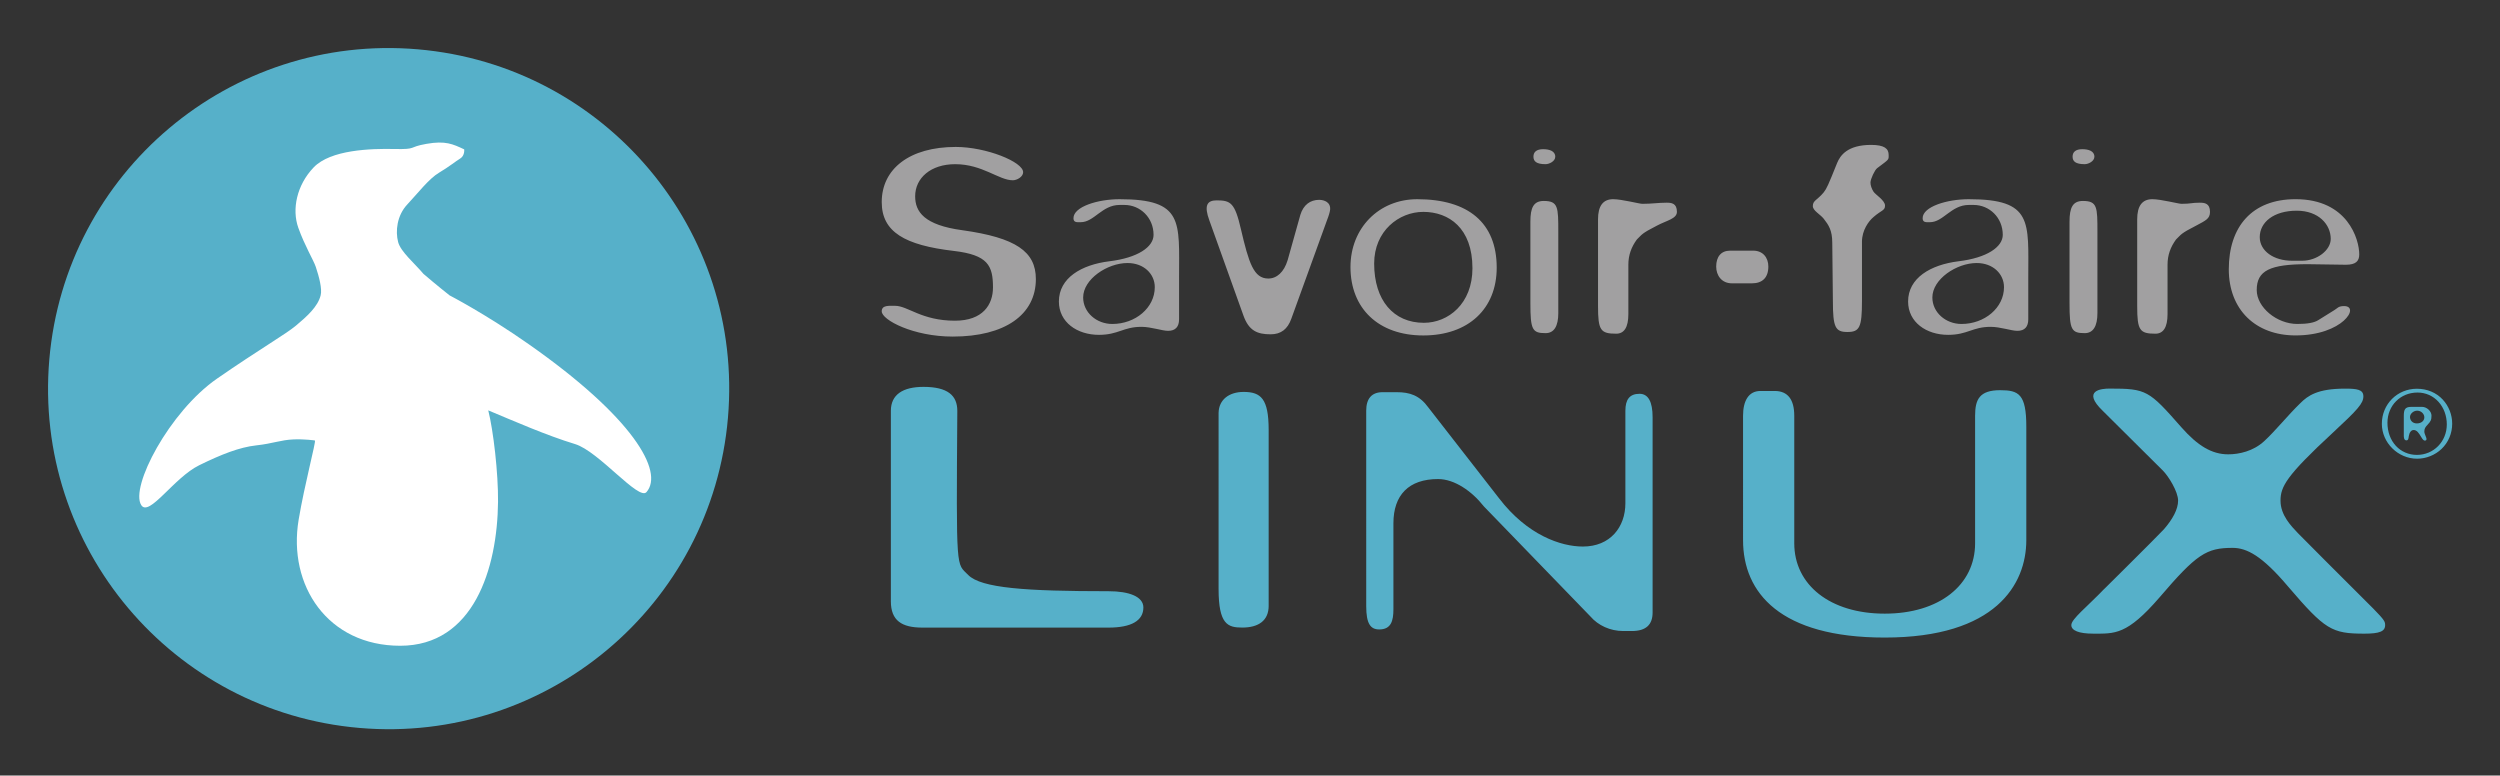
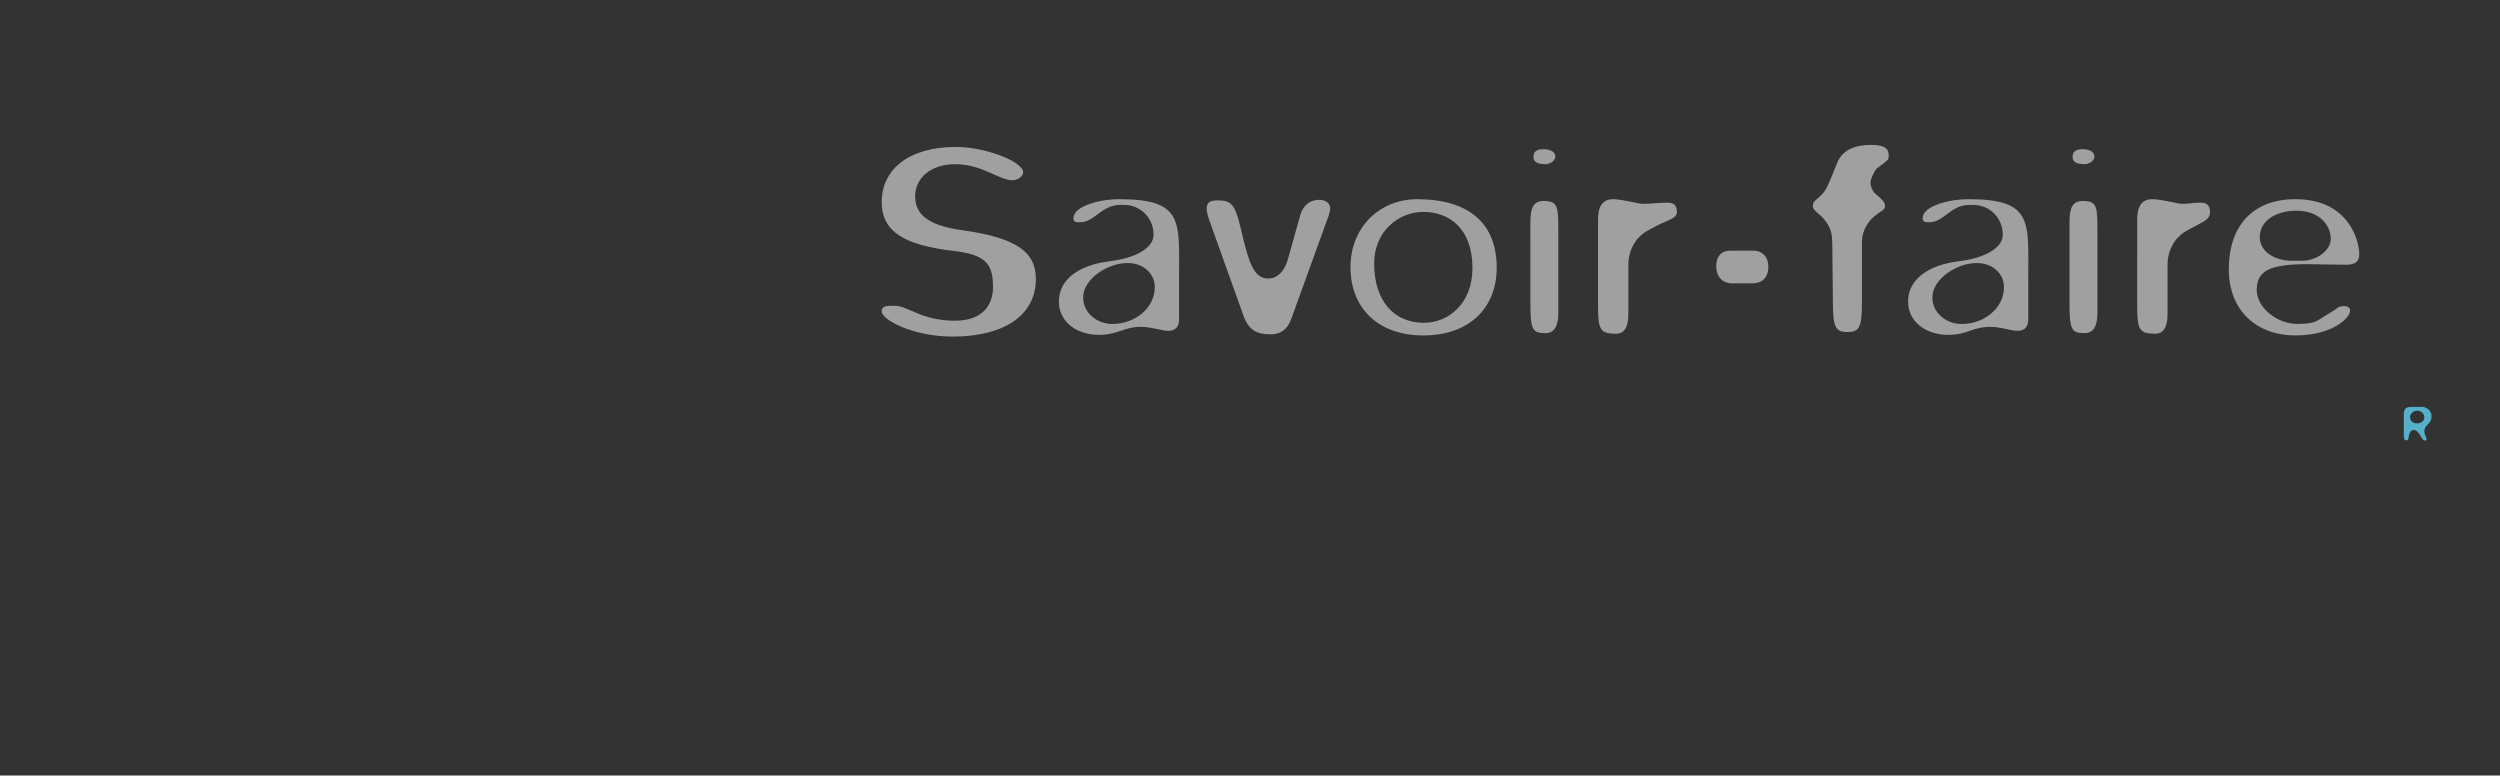
<svg xmlns="http://www.w3.org/2000/svg" role="img" viewBox="-6.70 -6.70 348.66 108.16">
  <rect x="-6.70" y="-6.70" width="348.66" height="108.16" fill="#333333" stroke="none" />
  <title>Savoir-faire Linux (member) logo</title>
  <path d="M134.551 18.441c-1.949 0-4.233-2.244-8.04-2.244-3.387 0-5.579 1.918-5.579 4.479 0 2.163 1.261 4.016 6.597 4.733 7.445 1.045 10.237 2.967 10.237 6.812 0 4.973-4.319 8.019-11.595 8.019-5.5 0-9.902-2.318-9.902-3.522 0-.886 1.018-.769 1.862-.769 1.78 0 3.692 2.077 8.349 2.077 3.895 0 5.305-2.238 5.305-4.641 0-3.047-.705-4.527-5.445-5.088-6.854-.8-10.07-2.645-10.07-6.814 0-4.646 3.895-7.69 10.326-7.69 4.23 0 9.396 2.082 9.396 3.526-.001.639-.851 1.122-1.441 1.122m13.875 20.041c3.215 0 5.925-2.25 5.925-5.131 0-1.849-1.523-3.369-3.806-3.369-2.796 0-6.183 2.24-6.183 4.805 0 2.088 1.866 3.695 4.064 3.695m-7.449-3.129c0-3.289 3.134-5.129 7.027-5.613 3.978-.477 6.176-2.002 6.176-3.686 0-2.404-1.862-4.172-4.062-4.172h-.676c-2.455 0-3.553 2.406-5.418 2.406-.51 0-1.014.08-1.014-.559 0-1.6 3.385-2.648 6.432-2.648 8.969 0 8.295 3.129 8.295 10.906v5.848c0 1.046-.513 1.604-1.528 1.604-.847 0-2.367-.558-3.724-.558-2.535 0-3.213 1.118-5.922 1.118-3.047.001-5.586-1.765-5.586-4.646m29.202-3.207c1.182 0 2.191-.883 2.701-2.563l1.777-6.335c.426-1.363 1.355-2.079 2.629-2.079.25 0 1.438.076 1.521 1.119.084.562-.597 2.083-.597 2.165l-4.821 13.307c-.513 1.439-1.438 2.164-2.875 2.164-1.865 0-3.049-.482-3.811-2.645l-4.739-13.229c-.764-2.077-.342-2.806 1.014-2.806 1.944 0 2.538.324 3.383 4.01 1.107 4.728 1.783 6.892 3.818 6.892m21.701 6.174c3.389 0 6.773-2.647 6.773-7.615 0-5.609-3.301-7.855-6.854-7.855-3.391 0-6.854 2.646-6.854 7.211.002 5.128 2.705 8.259 6.935 8.259m-.08 1.764c-6.264 0-10.158-3.771-10.158-9.541 0-5.449 3.979-9.461 9.312-9.461 7.104 0 11.082 3.287 11.082 9.54.001 5.772-3.976 9.462-10.236 9.462m17.047-23.887c-1.27 0-1.688-.398-1.688-1.043 0-.646.42-1.047 1.354-1.047.846 0 1.689.248 1.689 1.047.003.643-.843 1.043-1.355 1.043m1.779 20.758c0 1.843-.59 2.807-1.775 2.807-1.857 0-2.117-.479-2.117-4.168V24.211c0-1.924.428-2.885 1.863-2.885 2.029 0 2.029.88 2.029 4.327v11.302zm15.104-15.387c.68 0 1.439.078 1.439 1.279 0 .963-1.439 1.201-2.793 1.924-2.201 1.125-2.031 1.205-2.791 1.926-.762 1.041-1.188 2.162-1.188 3.525v6.893c0 1.843-.592 2.724-1.691 2.724-2.203 0-2.539-.481-2.539-3.849V23.888c0-1.845.682-2.808 2.115-2.808 1.188 0 3.639.646 4.061.646 1.362.002 2.207-.158 3.387-.158m14.191 8.91c0 1.553-.846 2.336-2.283 2.336h-2.795c-1.436 0-2.195-1.103-2.195-2.336 0-1.373.68-2.221 1.943-2.221h3.217c1.358 0 2.113.975 2.113 2.221m15.174-13.724c-.332.244-.932 1.521-.932 2.007 0 .398.172.879.428 1.276.252.403 1.604 1.205 1.604 1.933 0 .715-.51.635-1.604 1.596-.682.567-1.613 1.846-1.613 3.451v8.254c0 3.687-.334 4.33-2.025 4.33-1.697 0-2.031-.645-2.031-4.33l-.086-8.096c0-1.765-.506-2.482-1.188-3.365-.506-.64-1.523-1.125-1.523-1.768 0-.801.6-.801 1.523-1.919.426-.562.594-.927 1.865-4.091.422-1.041 1.438-2.524 4.736-2.524 1.857 0 2.451.522 2.451 1.397.003.728.091.569-1.605 1.849m11.764 21.728c3.221 0 5.928-2.25 5.928-5.131 0-1.849-1.527-3.369-3.811-3.369-2.793 0-6.18 2.24-6.18 4.805.002 2.088 1.866 3.695 4.063 3.695m-7.447-3.129c0-3.289 3.133-5.129 7.027-5.613 3.977-.477 6.176-2.002 6.176-3.686 0-2.404-1.861-4.172-4.061-4.172h-.682c-2.451 0-3.557 2.406-5.414 2.406-.506 0-1.018.08-1.018-.559 0-1.6 3.387-2.648 6.432-2.648 8.979 0 8.299 3.129 8.299 10.906v5.848c0 1.046-.506 1.604-1.521 1.604-.846 0-2.373-.558-3.727-.558-2.541 0-3.217 1.118-5.928 1.118-3.042.001-5.583-1.765-5.583-4.646m24.627-19.156c-1.27 0-1.688-.398-1.688-1.043 0-.646.42-1.047 1.354-1.047.846 0 1.689.248 1.689 1.047 0 .643-.844 1.043-1.355 1.043m1.777 20.758c0 1.843-.59 2.807-1.777 2.807-1.854 0-2.115-.479-2.115-4.168V24.211c0-1.924.43-2.885 1.861-2.885 2.031 0 2.031.88 2.031 4.327v11.302zm14.26-15.387c.676 0 1.438.078 1.438 1.279 0 .963-.593 1.201-1.941 1.924-2.202 1.125-2.034 1.205-2.795 1.926-.76 1.041-1.185 2.162-1.185 3.525v6.893c0 1.843-.596 2.724-1.692 2.724-2.2 0-2.539-.481-2.539-3.849V23.888c0-1.845.677-2.808 2.115-2.808 1.185 0 3.642.646 4.062.646 1.355.002 1.355-.158 2.537-.158m12.863 8.095h1.439c2.031 0 3.977-1.445 3.977-3.048 0-2.006-1.693-3.93-4.734-3.93-3.217 0-5.166 1.604-5.166 3.688 0 1.925 1.949 3.29 4.484 3.29m7.537.559l-5.336-.078c-5.248 0-7.107.881-7.107 3.604 0 2.407 2.791 4.733 5.666 4.733 1.359 0 2.377-.162 2.963-.562l2.199-1.369c.428-.239.51-.562 1.354-.562 2.287 0-.168 4.092-6.768 4.092-5.586 0-9.309-3.605-9.309-9.225 0-5.924 3.217-9.776 9.309-9.776 7.279 0 8.885 5.614 8.885 7.698.001.963-.508 1.445-1.856 1.445" fill="#A1A0A1" />
  <g fill="#56B0C9">
-     <path d="M128.333 73.492c1.818 1.832 8.021 2.262 19.568 2.262 2.885 0 4.859.758 4.859 2.266 0 1.836-1.672 2.809-4.859 2.809h-25.953c-2.885 0-4.404-.973-4.404-3.668V50.593c0-2.262 1.67-3.338 4.555-3.338 3.346 0 4.712 1.183 4.712 3.338-.154 22.858-.154 21.168 1.522 22.899m41.901 4.299c0 2.051-1.404 3.033-3.686 3.033-2.018 0-3.299-.432-3.299-5.393V50.865c.045-1.832 1.467-2.906 3.493-2.906 2.427 0 3.484.969 3.49 5.268v24.564h.002zm22.267-27.665l9.867 12.672c3.957 5.16 8.646 6.726 11.688 6.726 3.797 0 5.928-2.688 5.928-6.049v-12.9c0-1.566.604-2.354 1.973-2.354 1.219 0 1.822 1.12 1.822 3.254V78.72c0 1.688-.908 2.585-2.887 2.585h-1.213c-1.826 0-3.496-.787-4.562-2.021l-14.873-15.361c-1.675-2.135-4.103-3.812-6.384-3.812-4.104 0-6.229 2.242-6.229 6.168v11.998c0 1.57-.303 2.808-1.975 2.808-1.217 0-1.818-.787-1.818-3.252V50.576c0-1.68.762-2.58 2.275-2.58h1.977c1.827-.002 3.193.447 4.411 2.13m51.034 1.153V69.07c0 5.822 5.021 9.812 12.615 9.812 7.596 0 12.605-3.989 12.605-9.812V51.279c0-2.27.611-3.561 3.496-3.561 2.582 0 3.646.539 3.646 5.064v15.854c0 6.146-4.254 13.581-19.75 13.581-14.586 0-19.754-6.254-19.754-13.581V51.277c0-2.051.76-3.451 2.433-3.451h1.979c1.82 0 2.73 1.185 2.73 3.453m70.554-1.727c1.066-1.073 2.43-2.051 6.234-2.051 1.668 0 2.582.105 2.582 1.076 0 .975-.771 1.836-4.258 5.071-6.535 6.037-7.297 7.543-7.297 9.483 0 2.05 1.521 3.562 2.436 4.533 11.852 11.967 12.154 11.854 12.154 12.821 0 .867-.766 1.188-2.893 1.188-4.561 0-5.475-.538-10.641-6.571-3.643-4.312-5.768-5.394-7.746-5.394-3.646 0-5.012.856-10.178 6.901-4.561 5.279-6.229 5.062-9.266 5.062-1.975 0-3.041-.43-3.041-1.189 0-.854 2.125-2.477 4.713-5.17-2.588 2.586 7.74-7.65 8.199-8.195 1.221-1.4 1.979-2.803 1.979-3.988 0-1.293-1.367-3.445-2.127-4.205l-8.355-8.301c-3.037-2.91-.148-3.129.908-3.129 5.17 0 5.479.219 10.029 5.395 2.279 2.586 4.254 3.775 6.531 3.775 1.523 0 3.498-.436 5.014-1.832 1.529-1.398 3.348-3.663 5.023-5.28" />
-     <path d="M333.982 49.031c-.908-.977-2.189-1.515-3.607-1.515-2.744 0-4.893 2.149-4.893 4.892 0 2.637 2.252 4.865 4.918 4.865 1.252 0 2.488-.492 3.396-1.352.965-.914 1.496-2.172 1.496-3.543 0-1.23-.478-2.451-1.31-3.347zm.559 3.461c0 2.383-1.83 4.25-4.166 4.25-1.145 0-2.188-.449-2.941-1.266-.756-.82-1.172-1.959-1.172-3.207 0-2.406 1.807-4.224 4.195-4.224 1.129 0 2.168.46 2.924 1.294.747.827 1.16 1.946 1.16 3.153z" />
    <path d="M331.089 50.044h-1.516c-.881 0-1.029.396-1.029 1.281v2.723c0 .166 0 .668.361.668.268 0 .303-.297.32-.493.008-.029.01-.058.014-.082.08-.526.342-.869.668-.869.453 0 .727.403 1.061.974.252.422.377.502.521.502s.223-.08.223-.226c0-.097-.059-.239-.127-.407-.084-.207-.178-.441-.178-.621 0-.441.146-.623.455-.961.428-.455.545-.664.545-1.263.003-.618-.652-1.226-1.318-1.226zm.319 1.448c0 .508-.434.861-1.055.861-.613 0-.945-.459-.945-.893 0-.455.486-.887 1.002-.887.588.003.998.486.998.919z" />
  </g>
-   <path fill="#56B0C9" d="M51.563.176C25.424-2.063 2.423 17.306.177 43.439-2.064 69.576 17.3 92.58 43.44 94.822c26.139 2.246 49.141-17.119 51.383-43.258C97.065 25.429 77.702 2.425 51.563.176" />
-   <path fill="#FFF" d="M83.463 61.93c-1.086 1.245-6.658-5.69-9.956-6.695-4.03-1.221-8.682-3.274-12.113-4.704.711 2.803 1.405 8.778 1.364 12.758-.091 9.313-3.412 20.071-13.647 20.071-10.088 0-15.695-8.394-14.162-17.573.82-4.902 2.438-10.904 2.271-11.054-.009-.01-1.476-.213-2.97-.151-1.813.071-2.916.586-5.2.83-2.351.258-4.87 1.252-7.964 2.771-3.535 1.729-6.994 7.274-8.087 5.563-1.594-2.498 3.917-13.021 10.551-17.629 5.998-4.154 9.582-6.188 11.058-7.432 1.481-1.25 3.014-2.595 3.412-4.197.229-.907-.226-2.611-.681-3.971-.32-.953-1.532-2.914-2.44-5.462-.906-2.55-.229-5.925 2.141-8.403 2.369-2.481 7.976-2.639 11.252-2.571 3.277.063 1.801-.243 4.47-.716 2.673-.471 3.687.024 5.278.766 0 0 .109.87-.559 1.279-.607.365-1.543 1.14-2.953 1.977-1.41.836-2.967 2.872-4.418 4.419-1.453 1.54-1.685 3.735-1.283 5.257.36 1.359 2.324 2.985 3.531 4.432 1.758 1.512 3.633 2.994 3.633 2.994s5.062 2.615 11.033 6.804C81.583 51.49 85.935 59.068 83.463 61.93" />
</svg>